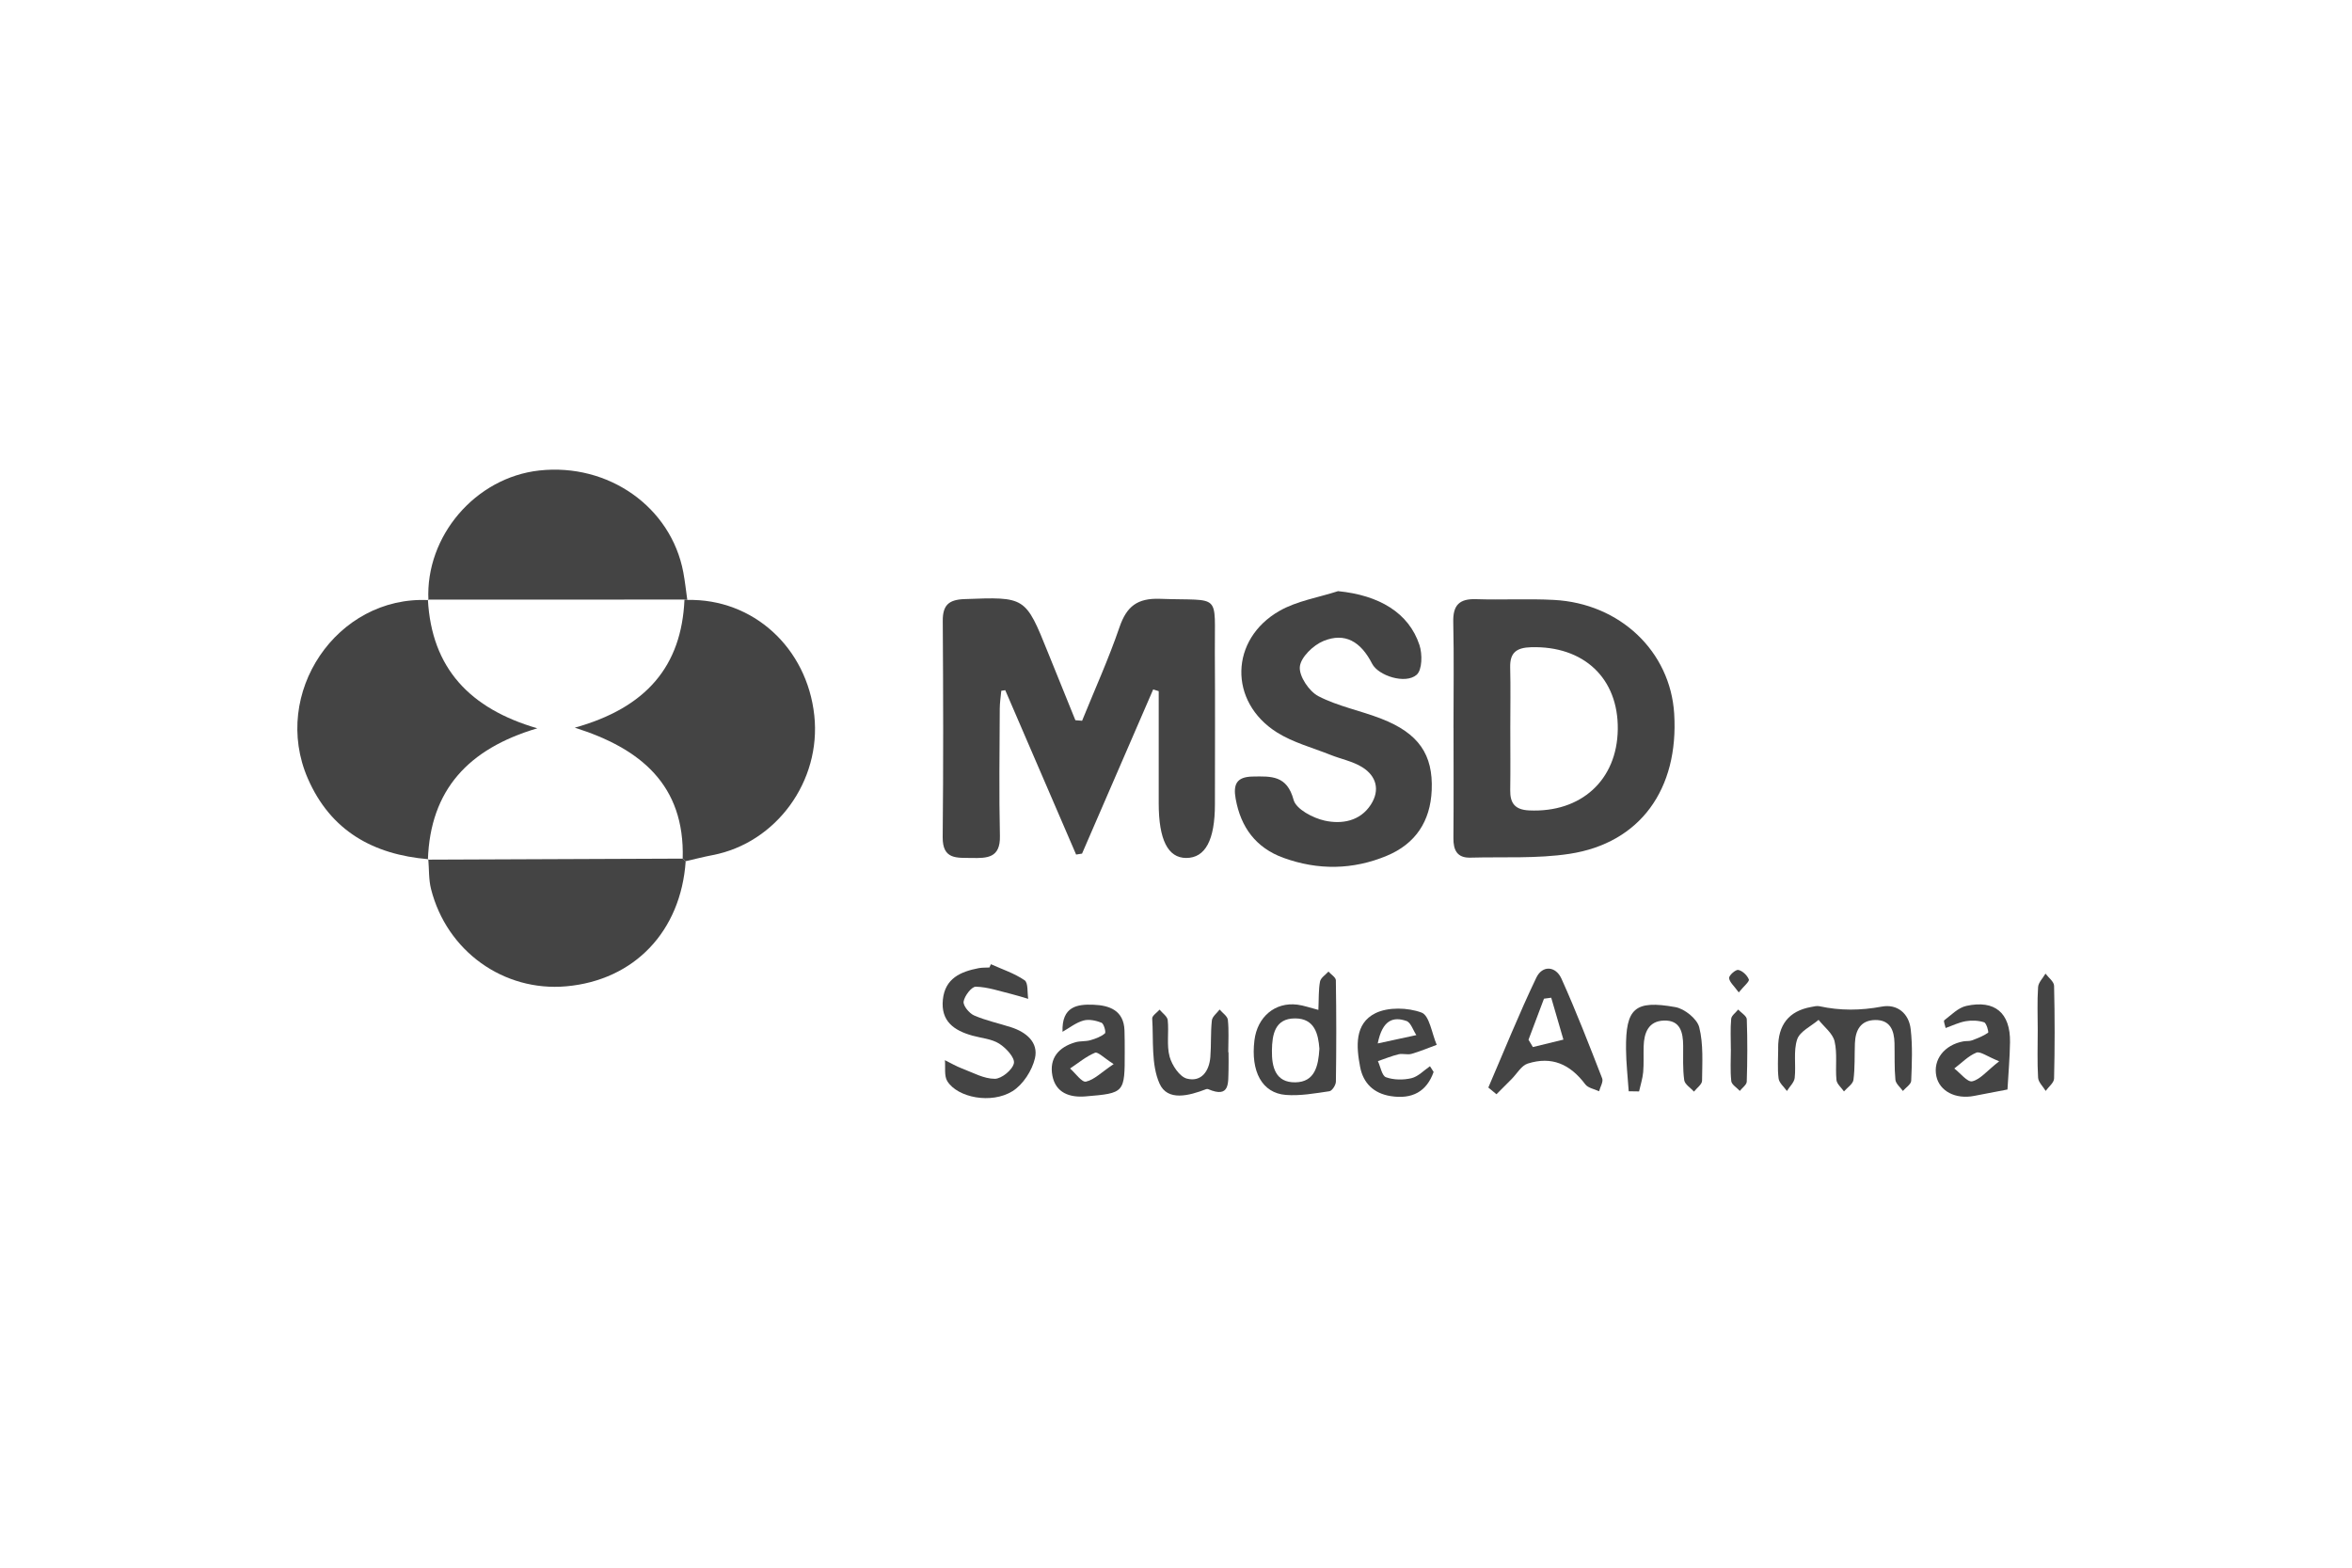
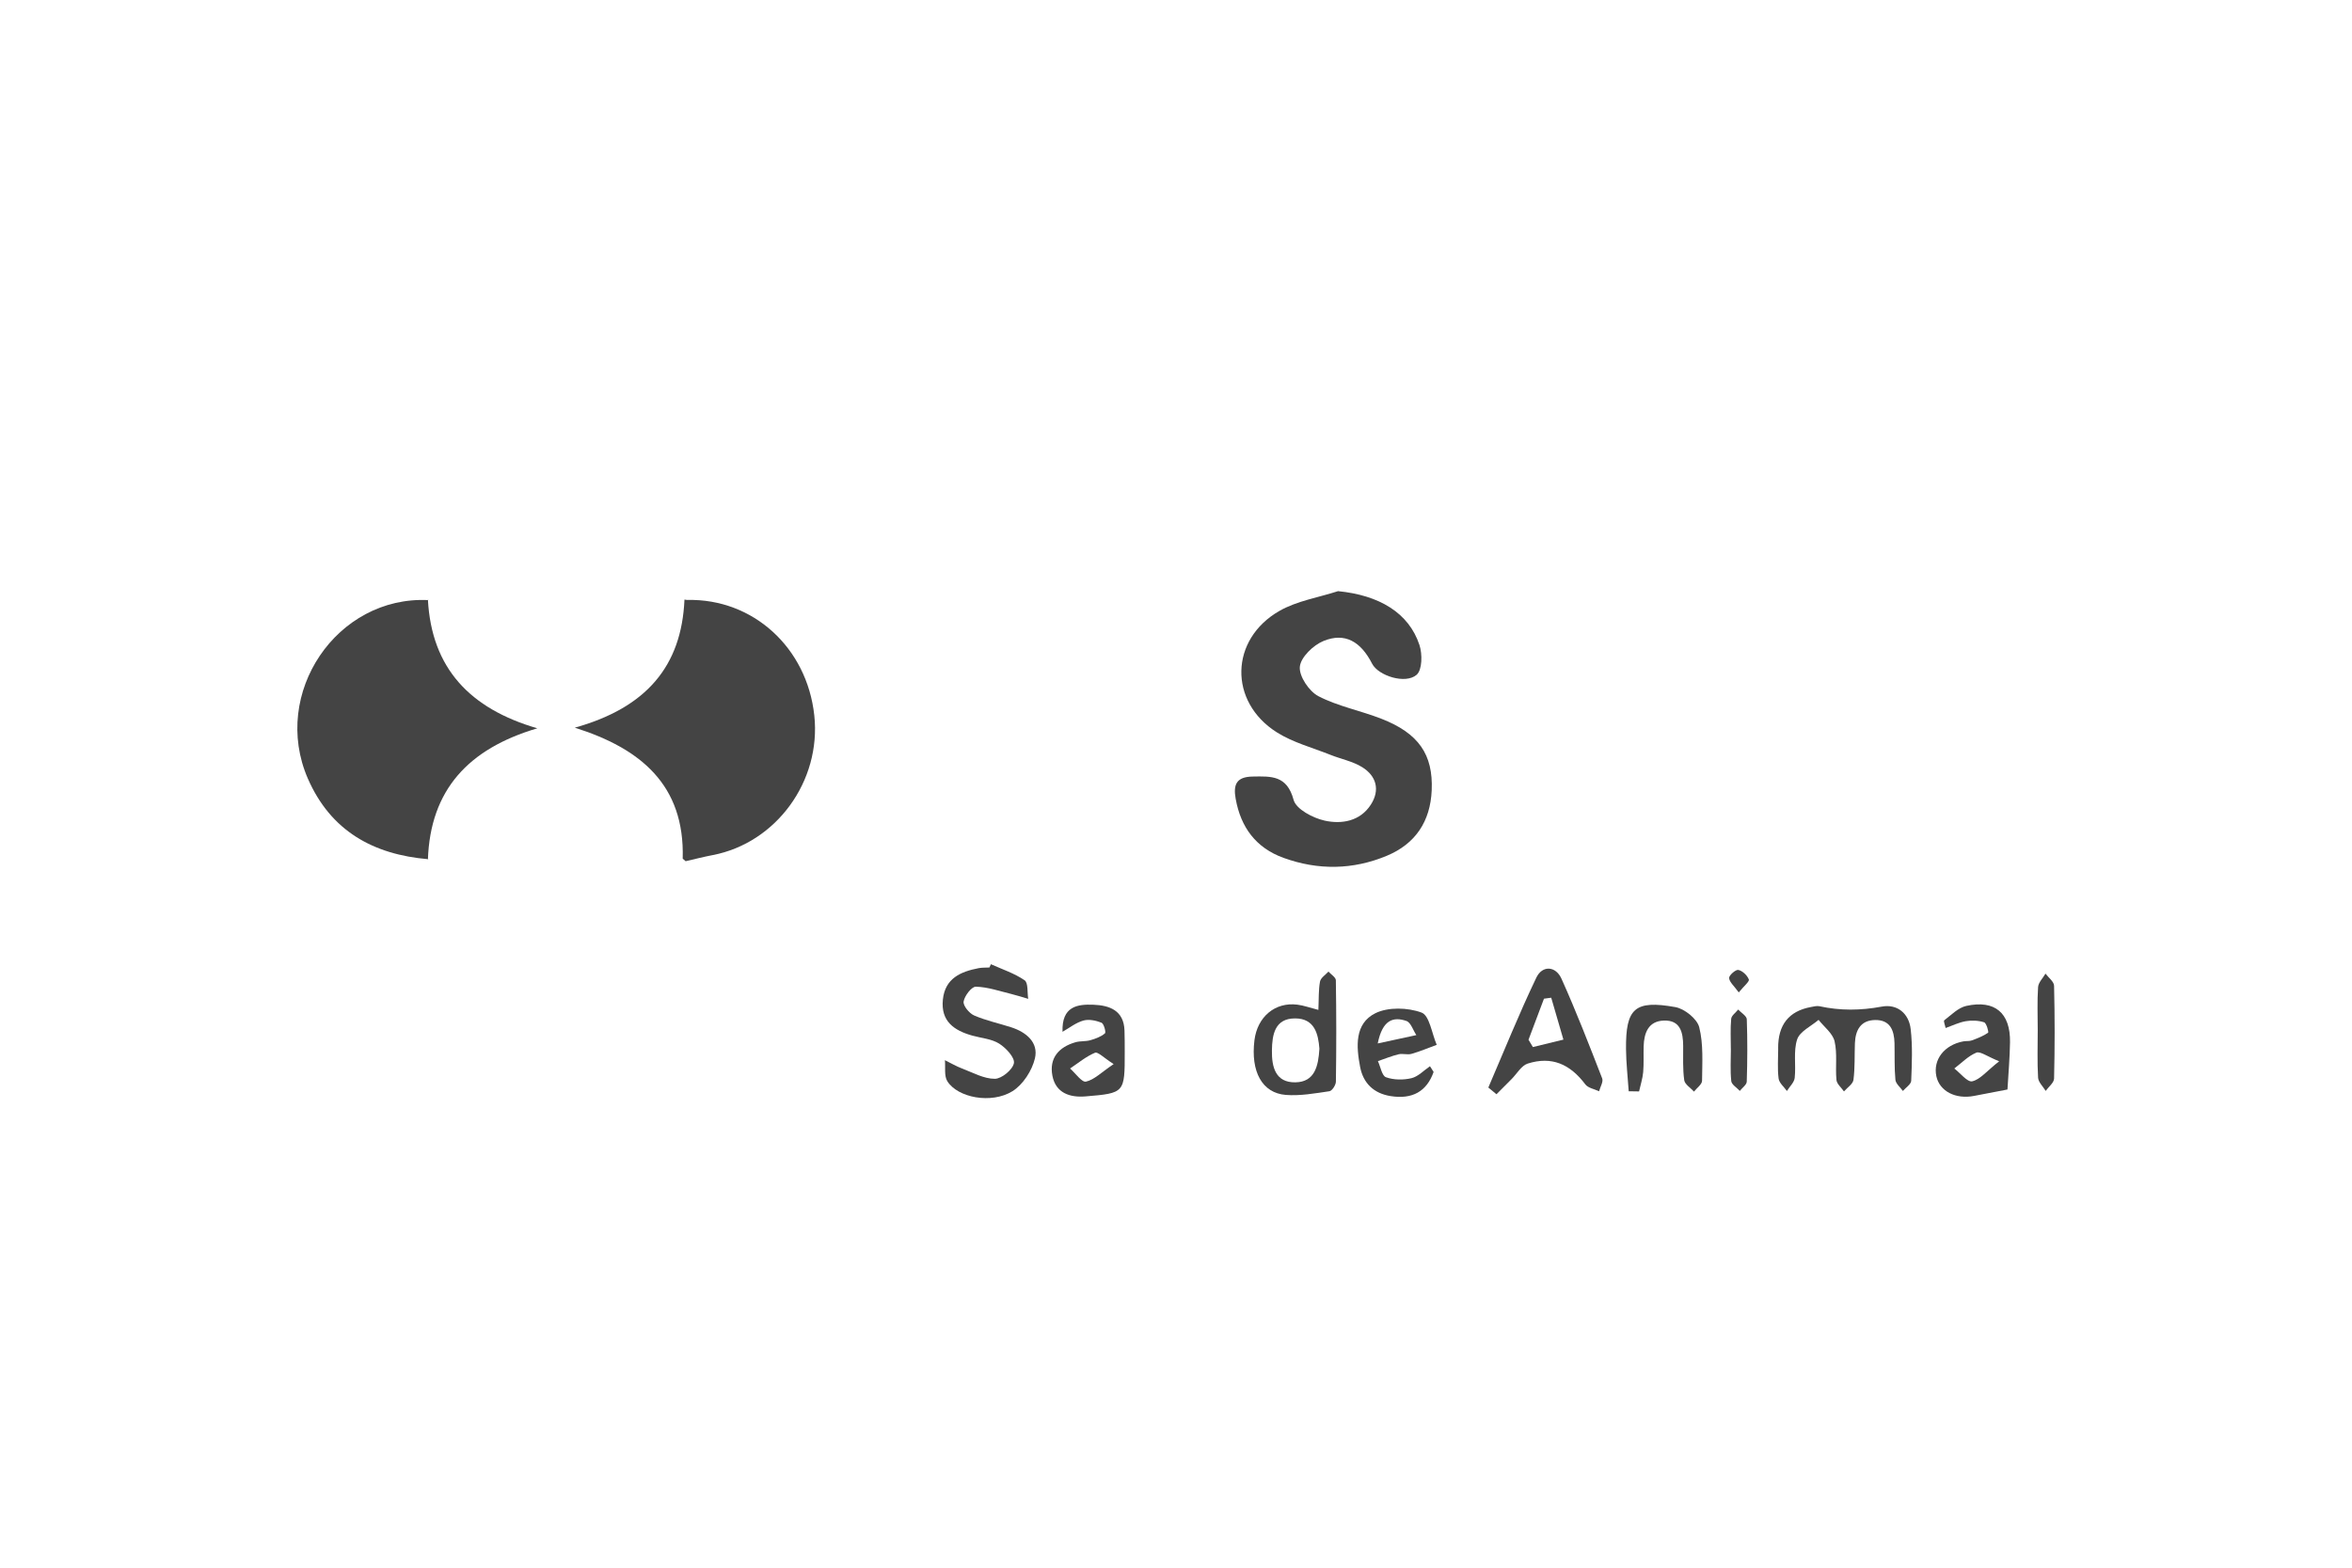
<svg xmlns="http://www.w3.org/2000/svg" id="logos" viewBox="0 0 600 400">
  <defs>
    <style> .cls-1 { fill: #444; } </style>
  </defs>
-   <path class="cls-1" d="M276.04,183.91c3.22-7.94,6.77-15.77,9.54-23.87,1.83-5.35,4.58-7.47,10.4-7.25,15.75.58,13.83-1.84,13.93,13.78.09,12.87.02,25.73.02,38.6q0,13.75-7.33,13.74-7.01-.01-7.01-13.98c0-9.53,0-19.05,0-28.58-.47-.15-.94-.29-1.41-.44-6.05,13.96-12.1,27.93-18.15,41.89-.5.08-1.01.16-1.51.24-6.03-13.98-12.05-27.96-18.08-41.94-.34.05-.67.1-1.01.15-.14,1.51-.38,3.03-.39,4.54-.04,10.84-.21,21.69.04,32.53.13,5.61-3.27,5.67-7.2,5.59-3.71-.08-7.46.51-7.4-5.33.19-18.38.14-36.76.02-55.14-.03-4,1.49-5.43,5.49-5.58,15.6-.58,15.59-.69,21.36,13.66,2.32,5.75,4.65,11.5,6.98,17.24.57.05,1.13.1,1.7.14Z" />
-   <path class="cls-1" d="M370.79,185.72c0-9.01.14-18.02-.06-27.02-.1-4.29,1.55-5.96,5.81-5.82,6.61.22,13.25-.16,19.85.19,16.88.88,29.72,13.15,30.7,29.03,1.19,19.26-8.69,33.02-26.71,35.76-8.29,1.26-16.85.74-25.29.97-3.36.09-4.35-1.9-4.32-4.98.08-9.37.03-18.75.03-28.13ZM385.28,185.67c0,5.32.06,10.63-.02,15.95-.05,3.36,1.25,4.99,4.8,5.16,13.25.63,22.47-7.71,22.64-20.69.17-13.05-8.7-21.34-22.12-20.95-3.67.11-5.42,1.33-5.33,5.14.13,5.13.03,10.26.03,15.4Z" />
  <path class="cls-1" d="M109.27,219.23c-14.04-1.18-24.9-7.21-30.73-20.56-9.49-21.77,7.39-46.7,30.75-45.55,0,0-.13-.12-.13-.12.94,17.49,10.7,27.82,27.91,32.83-17.6,5.21-27.3,15.72-27.91,33.51l.11-.11Z" />
  <path class="cls-1" d="M175.34,153.08c16.74-.39,30.53,12.15,32.39,29.47,1.8,16.74-9.68,32.51-25.92,35.63-2.31.44-4.6,1.03-6.9,1.56-.25-.22-.5-.43-.75-.65.55-18.83-10.78-28.14-27.53-33.42,18.3-5.11,27.24-15.73,27.98-32.68.24.03.48.06.73.1Z" />
  <path class="cls-1" d="M341.31,150.83c10.48,1.03,18.07,5.49,20.8,13.76.76,2.3.71,6.33-.72,7.58-2.86,2.5-9.8.23-11.36-2.82-2.91-5.69-6.94-8.02-12.39-5.81-2.61,1.06-5.82,4.15-6.05,6.59-.23,2.4,2.35,6.26,4.73,7.5,4.99,2.59,10.74,3.68,16.04,5.75,9.54,3.71,13.26,9.14,12.87,18.26-.34,7.93-4.13,13.66-11.44,16.71-8.67,3.62-17.56,3.73-26.38.53-7.01-2.54-10.89-7.78-12.19-15.08-.64-3.59.16-5.59,4.33-5.66,4.76-.08,8.76-.33,10.45,5.95.64,2.38,4.94,4.64,7.94,5.3,4.31.95,9.02.18,11.77-4.09,2.38-3.7,1.43-7.28-2.19-9.54-2.43-1.52-5.44-2.08-8.15-3.17-4.58-1.83-9.52-3.13-13.63-5.72-12.36-7.79-12.05-23.77.69-31.02,4.47-2.54,9.9-3.39,14.89-5.01Z" />
-   <path class="cls-1" d="M175.34,153.08c-.24-.04-.48-.07-.73-.1-21.82,0-43.63.01-65.45.02,0,0,.13.12.13.12-.79-16.32,11.99-31.27,28.27-33.07,17.65-1.94,33.62,9.32,36.75,25.96.44,2.34.69,4.71,1.02,7.07Z" />
-   <path class="cls-1" d="M174.92,219.73c-1.22,17.91-13.11,30.38-30.47,31.93-15.96,1.42-30.48-8.96-34.49-24.82-.62-2.44-.48-5.07-.7-7.61,0,0-.11.11-.11.11,21.67-.09,43.34-.17,65-.26.25.22.5.44.75.65Z" />
  <path class="cls-1" d="M252.78,246.02c2.9,1.31,6.01,2.32,8.6,4.1.95.65.65,3.11.92,4.74-1.42-.41-2.83-.88-4.27-1.23-3.02-.73-6.05-1.8-9.09-1.87-1.08-.03-2.87,2.31-3.12,3.78-.18,1.04,1.43,3.01,2.67,3.55,3,1.31,6.28,2,9.42,3.01,3.87,1.24,7.05,3.86,6.11,7.92-.73,3.14-3.06,6.75-5.75,8.41-5.37,3.32-13.97,1.65-16.6-2.55-.86-1.38-.45-3.55-.62-5.37,1.45.71,2.86,1.55,4.37,2.12,2.76,1.04,5.57,2.64,8.36,2.63,1.74,0,4.56-2.33,4.87-3.99.27-1.42-2.02-3.89-3.75-4.98-1.93-1.22-4.52-1.4-6.82-2.04-4.68-1.3-8.12-3.66-7.55-9.2.56-5.42,4.52-7.13,9.12-8.02.89-.17,1.83-.12,2.75-.17.13-.27.25-.54.38-.82Z" />
  <path class="cls-1" d="M453.61,267.46q-.07-8.96,8.34-10.51c.72-.13,1.5-.35,2.18-.21,5.3,1.16,10.51,1.11,15.91.1,3.94-.74,6.92,1.73,7.38,5.74.5,4.35.31,8.8.13,13.19-.04.89-1.38,1.73-2.12,2.59-.67-.95-1.81-1.85-1.91-2.85-.29-3.1-.16-6.23-.23-9.35-.08-3.28-1.12-5.97-4.97-5.9-3.68.07-5,2.6-5.13,5.92-.12,3.12.03,6.27-.37,9.34-.14,1.07-1.58,1.98-2.42,2.96-.67-.98-1.83-1.91-1.92-2.94-.31-3.28.26-6.71-.48-9.86-.48-2.03-2.66-3.66-4.08-5.46-1.9,1.63-4.78,2.94-5.46,4.98-1,3-.27,6.54-.63,9.82-.13,1.17-1.3,2.23-1.99,3.35-.74-1.06-1.98-2.06-2.12-3.2-.32-2.53-.1-5.13-.1-7.7Z" />
  <path class="cls-1" d="M379.68,277.48c4.04-9.37,7.84-18.85,12.25-28.05,1.53-3.18,4.93-2.98,6.4.28,3.76,8.35,7.07,16.91,10.39,25.45.33.86-.5,2.17-.79,3.28-1.19-.57-2.8-.82-3.51-1.76-3.93-5.22-8.61-7.23-14.69-5.31-1.62.51-2.75,2.58-4.1,3.94-1.29,1.3-2.59,2.59-3.88,3.89-.69-.57-1.38-1.14-2.07-1.71ZM389.92,265.28c.37.63.74,1.26,1.12,1.88,2.6-.63,5.19-1.27,7.79-1.9-1.04-3.56-2.07-7.13-3.11-10.69-.62.08-1.24.16-1.85.25-1.31,3.49-2.63,6.98-3.94,10.46Z" />
  <path class="cls-1" d="M336.32,257.68c.13-2.9.02-5.12.42-7.24.18-.95,1.4-1.7,2.15-2.54.66.74,1.88,1.47,1.89,2.22.14,8.62.14,17.25.01,25.87-.01.86-.97,2.34-1.65,2.44-3.69.54-7.48,1.23-11.15.94-6.05-.49-8.96-5.98-7.98-13.94.74-6,5.27-9.81,10.95-9.09,1.6.2,3.15.77,5.37,1.34ZM336.58,267.59c-.28-3.76-1.21-7.75-6.22-7.74-5.15,0-5.84,4.14-5.89,8.21-.06,4.18.9,8.18,5.97,8.1,4.95-.07,5.88-4.11,6.14-8.57Z" />
  <path class="cls-1" d="M512.11,277.99c-3.25.62-5.88,1.11-8.5,1.63-4.73.93-8.83-1.2-9.64-5.01-.89-4.22,2.01-7.99,6.87-8.9.72-.14,1.51,0,2.18-.25,1.44-.53,2.91-1.1,4.15-1.96.21-.15-.42-2.46-1.02-2.66-1.45-.47-3.15-.54-4.67-.28-1.76.3-3.43,1.13-5.15,1.74-.13-.68-.59-1.78-.34-1.97,1.79-1.37,3.56-3.22,5.62-3.67,7.3-1.61,11.27,1.81,11.15,9.28-.06,3.99-.42,7.98-.65,12.05ZM509.99,270.79c-3.1-1.25-4.83-2.61-5.83-2.2-2.07.85-3.76,2.64-5.61,4.04,1.54,1.18,3.34,3.54,4.56,3.27,2.03-.45,3.68-2.59,6.88-5.11Z" />
  <path class="cls-1" d="M365.72,273.51c-1.76,4.98-5.44,7.05-10.98,6.16-4.31-.69-6.98-3.3-7.77-7.44-.99-5.17-1.45-11.04,3.88-13.7,3.26-1.62,8.28-1.47,11.79-.17,2.03.75,2.63,5.36,3.87,8.23-2.15.79-4.26,1.69-6.45,2.31-1.02.29-2.23-.15-3.27.1-1.79.43-3.52,1.15-5.28,1.75.66,1.43,1.02,3.74,2.06,4.11,1.97.71,4.44.73,6.5.24,1.72-.42,3.16-1.99,4.72-3.05.31.49.62.97.93,1.46ZM351.46,266.24c3.94-.85,6.9-1.49,9.85-2.13-.83-1.25-1.41-3.23-2.54-3.61-3.3-1.13-6.09-.36-7.31,5.74Z" />
  <path class="cls-1" d="M271.05,263.26c-.22-6.54,3.84-7.06,7.9-6.9,4.06.16,7.73,1.43,7.91,6.55.06,1.83.06,3.67.06,5.5.01,10.44.01,10.51-10.02,11.34-4,.33-7.59-.88-8.43-5.28-.86-4.49,1.63-7.32,5.89-8.54,1.22-.35,2.58-.17,3.8-.52,1.32-.38,2.7-.89,3.72-1.75.3-.25-.27-2.47-.88-2.71-1.42-.57-3.23-.95-4.64-.55-1.89.53-3.55,1.87-5.3,2.86ZM284.09,271.5c-2.5-1.59-4.03-3.2-4.75-2.89-2.28.95-4.26,2.62-6.36,4.02,1.37,1.2,3,3.58,4.05,3.35,2.12-.47,3.92-2.36,7.06-4.47Z" />
  <path class="cls-1" d="M415.49,278.46c-.24-3.6-.66-7.2-.69-10.8-.09-10.39,2.22-12.55,12.6-10.69,2.34.42,5.54,2.99,6.08,5.14,1.09,4.33.76,9.06.72,13.63,0,.94-1.34,1.86-2.06,2.79-.87-.97-2.34-1.85-2.49-2.92-.4-2.89-.25-5.85-.27-8.79-.03-3.42-.72-6.57-4.94-6.42-3.92.14-5.04,3.12-5.14,6.56-.07,2.2.07,4.41-.12,6.6-.15,1.66-.69,3.28-1.05,4.92-.87-.01-1.75-.02-2.62-.04Z" />
-   <path class="cls-1" d="M313.4,268.48c0,1.47.05,2.94,0,4.41-.13,3.3.49,7.44-5.19,5.01-.15-.07-.38-.05-.54.01-4.3,1.65-9.84,3.17-11.88-1.45-2.15-4.87-1.5-10.99-1.86-16.58-.05-.71,1.22-1.51,1.88-2.27.72.89,1.98,1.72,2.08,2.68.33,3.1-.32,6.39.48,9.32.6,2.19,2.55,5.14,4.44,5.61,3.66.92,5.66-1.91,5.95-5.5.25-3.11.05-6.26.39-9.36.11-.99,1.29-1.86,1.98-2.78.73.88,2,1.7,2.1,2.64.29,2.73.1,5.51.1,8.26.03,0,.06,0,.1,0Z" />
  <path class="cls-1" d="M519.83,262.87c0-3.67-.16-7.35.09-11.01.08-1.18,1.23-2.29,1.89-3.44.77,1.03,2.17,2.05,2.19,3.1.19,7.89.19,15.78,0,23.67-.02,1.07-1.4,2.11-2.14,3.16-.68-1.13-1.87-2.22-1.94-3.38-.24-4.02-.09-8.07-.09-12.11Z" />
  <path class="cls-1" d="M441.54,267.63c0-2.56-.15-5.14.09-7.68.08-.83,1.16-1.57,1.78-2.36.77.83,2.17,1.63,2.2,2.49.19,5.3.16,10.61-.01,15.91-.03.8-1.16,1.57-1.77,2.36-.76-.83-2.08-1.6-2.18-2.5-.29-2.71-.1-5.48-.1-8.22Z" />
  <path class="cls-1" d="M443.56,253.22c-1.19-1.66-2.39-2.64-2.46-3.68-.04-.69,1.7-2.21,2.36-2.06,1.06.23,2.27,1.39,2.67,2.43.2.53-1.25,1.68-2.57,3.31Z" />
</svg>